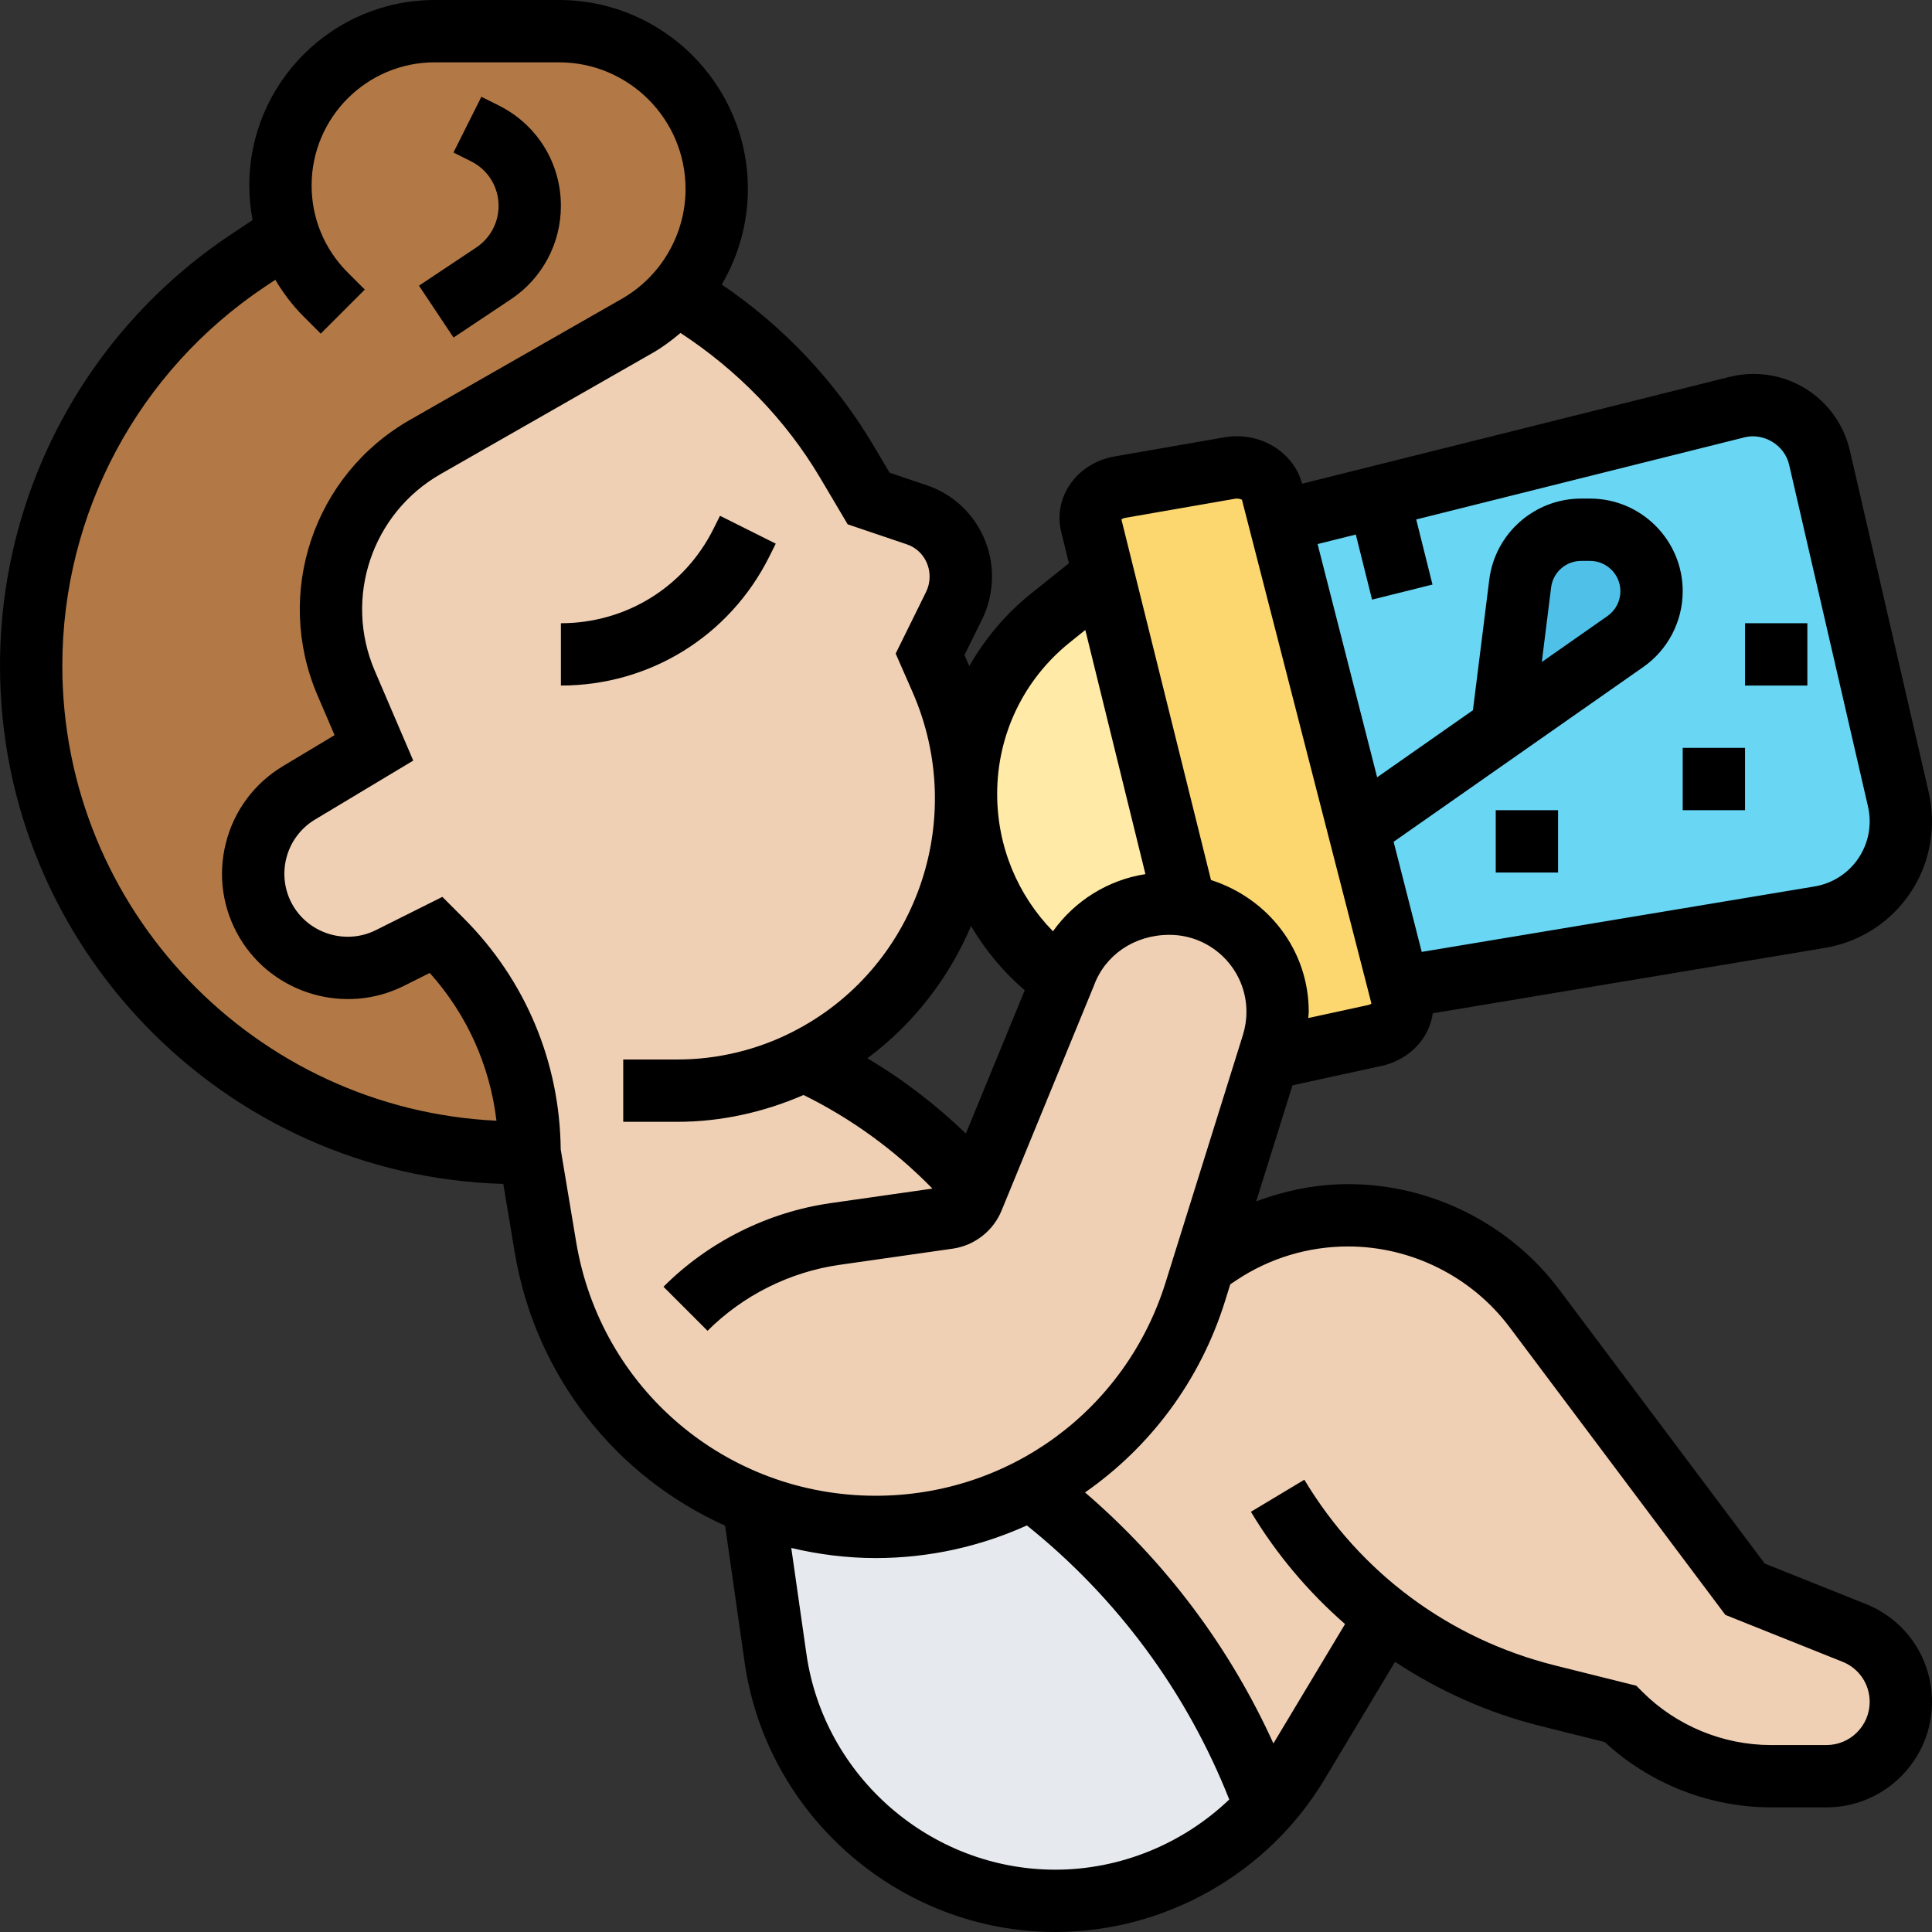
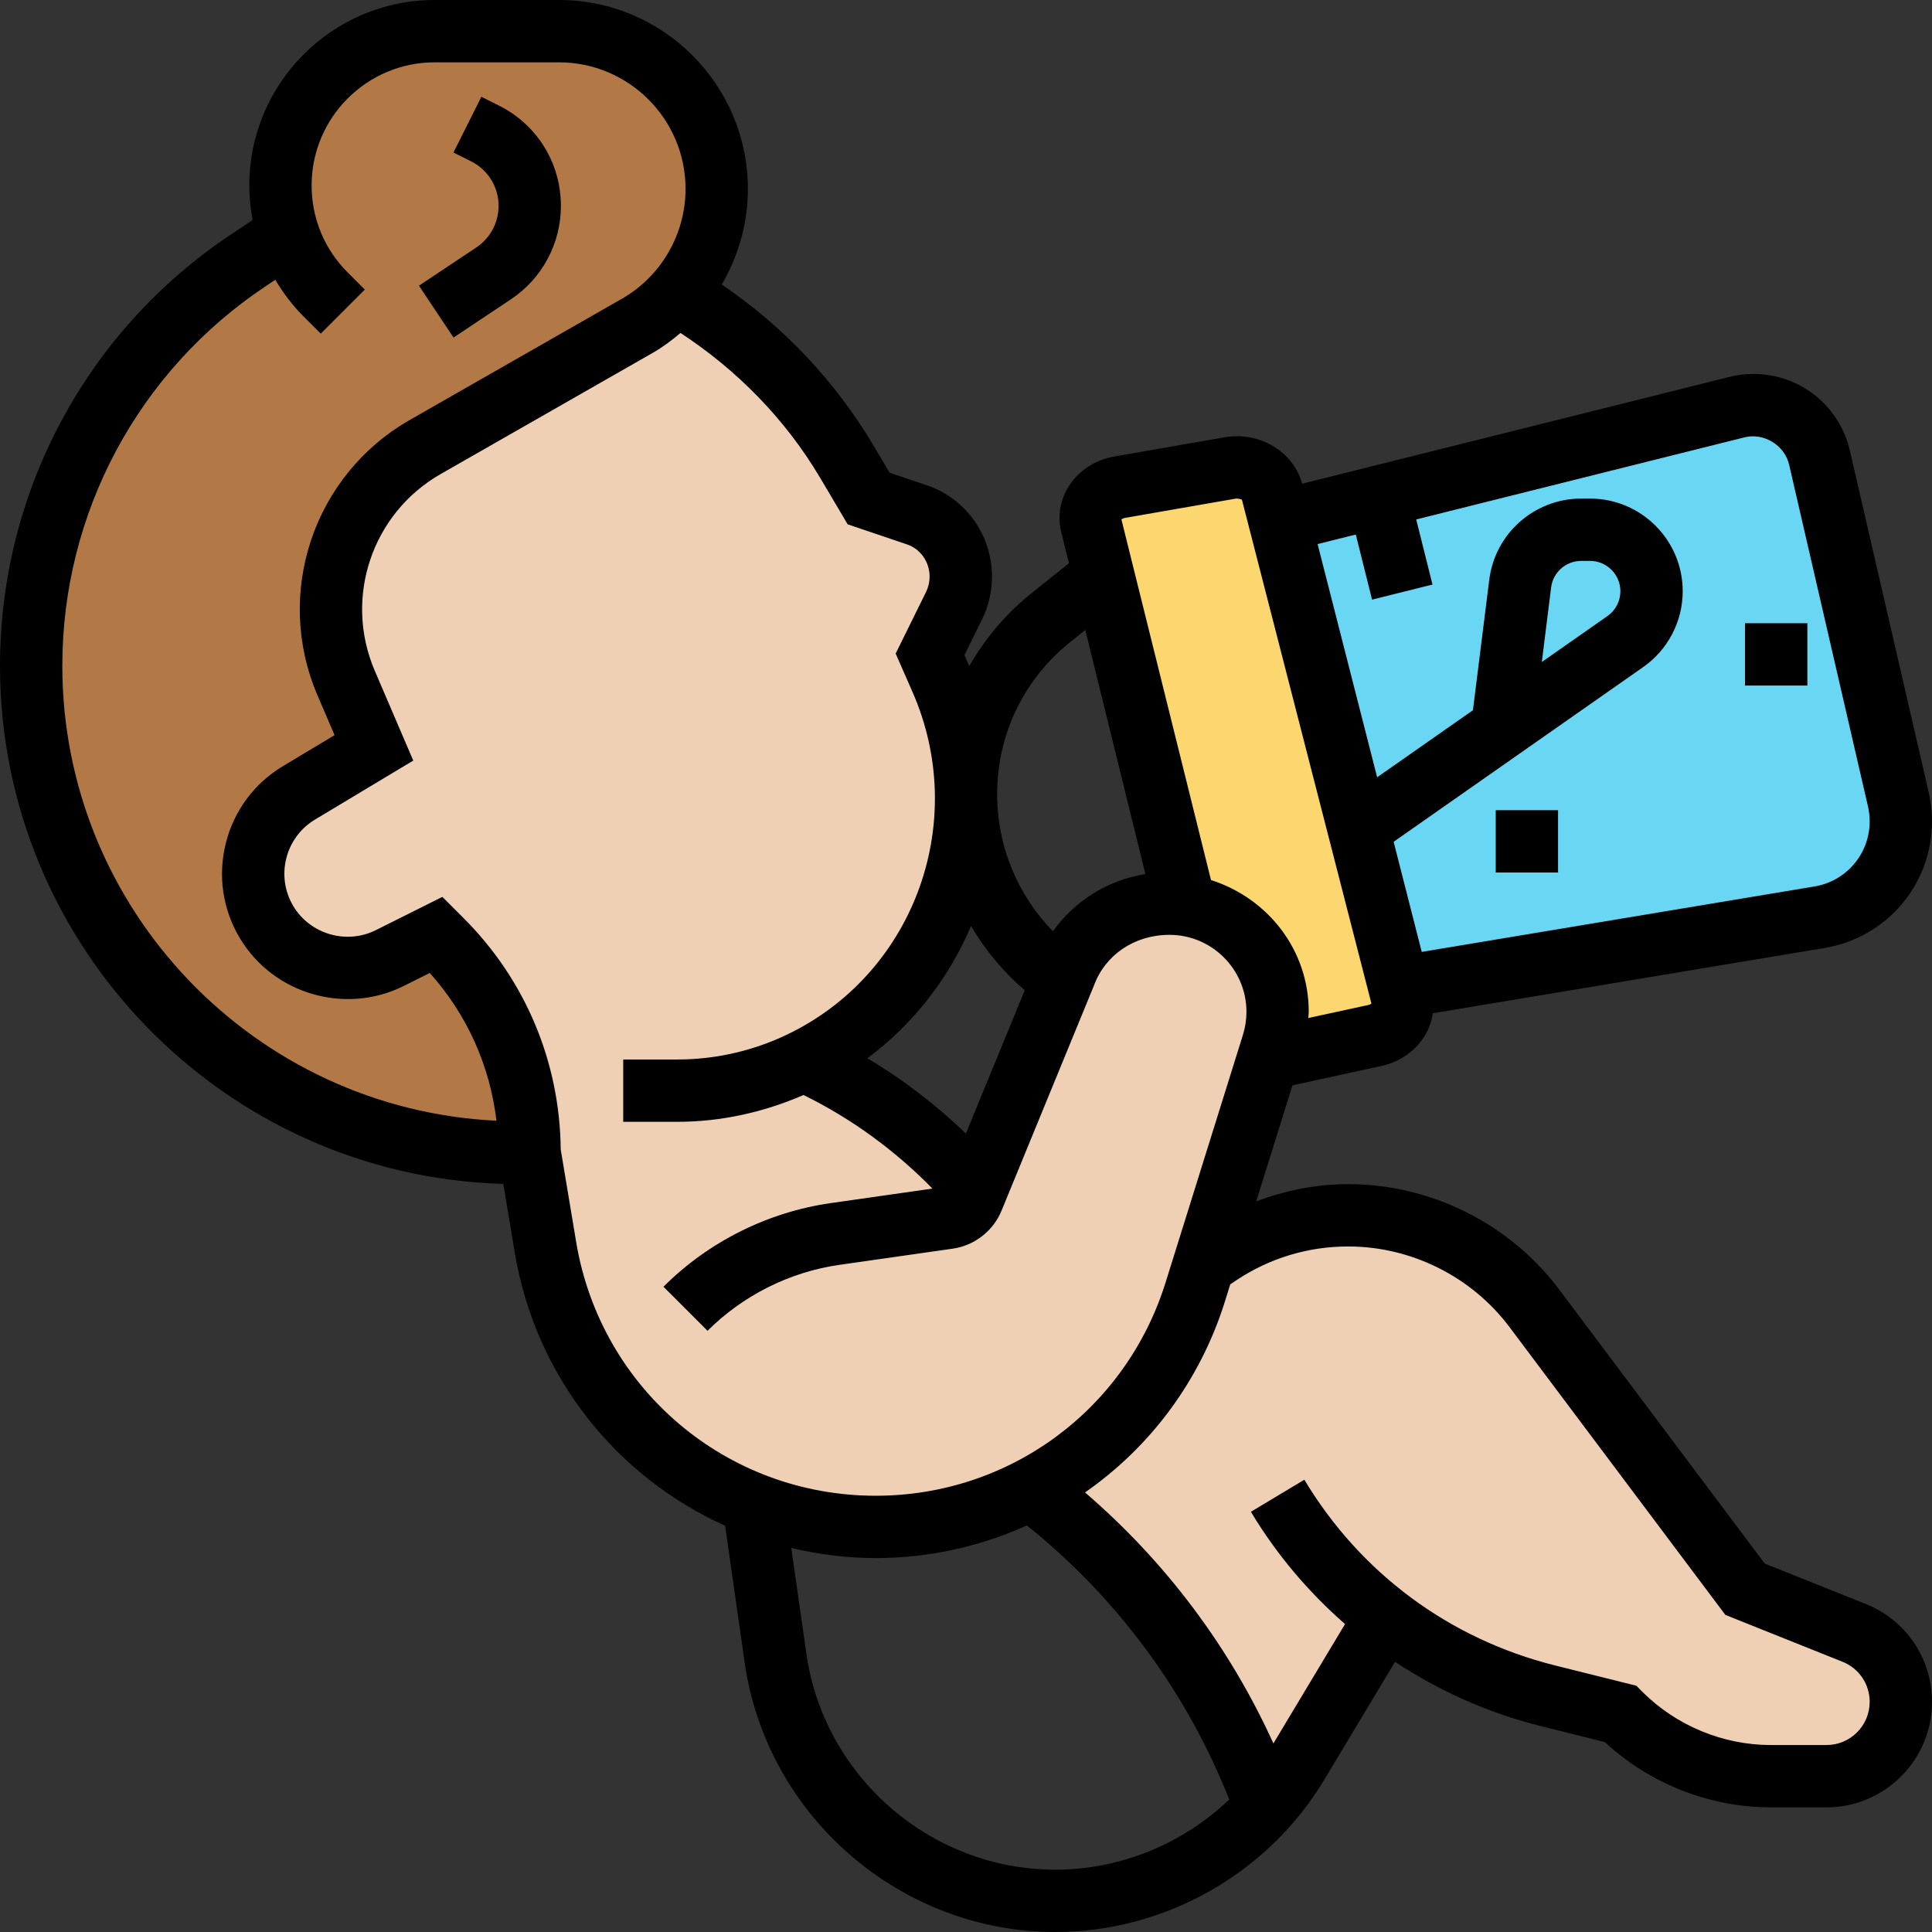
<svg xmlns="http://www.w3.org/2000/svg" id="_x33_0" height="512" viewBox="0 0 62 62" width="512">
  <rect x="0" y="0" width="62" height="62" fill="#333333" stroke="none" />
  <g>
    <g>
      <g>
-         <path d="m35.43 18.46 2.6 10.58c-.16-.03-.33-.04-.5-.04h-.1c-1.46 0-2.76.91-3.26 2.28l-.07.18c-1.91-1.32-3.07-3.49-3.1-5.84 0-.03 0-.06 0-.09v-.05c0-2.2 1-4.28 2.72-5.65z" fill="#ffeaa7" />
-       </g>
+         </g>
      <g>
        <path d="m44.88 31.69.09.34c.14.54-.24 1.07-.85 1.2l-3.42.74.14-.46c.11-.34.16-.69.16-1.04 0-.96-.39-1.83-1.02-2.45-.51-.52-1.19-.87-1.95-.98l-2.6-10.58-.4-1.62c-.14-.55.27-1.1.9-1.21l3.54-.61c.61-.11 1.22.23 1.35.77l.24.94 2.52 9.86z" fill="#fcd770" />
      </g>
      <g>
        <path d="m58.39 14.69 2.53 10.96c.05.23.08.47.08.71 0 .76-.28 1.46-.74 2.01s-1.12.93-1.87 1.06l-13.51 2.26-1.3-5.1-2.52-9.86h.01l3.17-.79 11.5-2.87c.17-.05.35-.07.53-.07 1.01 0 1.89.7 2.12 1.69z" fill="#69d6f4" />
      </g>
      <g>
-         <path d="m52.42 17.58c.36.35.58.84.58 1.39 0 .65-.31 1.25-.84 1.62l-3.95 2.76.57-4.62c.13-.99.97-1.73 1.96-1.73h.29c.55 0 1.04.22 1.39.58z" fill="#4fc1e9" />
-       </g>
+         </g>
      <g>
        <path d="m13.95 1h3.99c2.79 0 5.06 2.27 5.06 5.06 0 .91-.24 1.78-.68 2.54-.17.29-.36.56-.59.81-.36.42-.79.77-1.28 1.05l-6.8 3.89c-2.65 1.51-3.74 4.77-2.54 7.57l.89 2.08-2.4 1.44c-1.44.86-1.9 2.72-1.04 4.16.56.94 1.56 1.47 2.6 1.47.46 0 .92-.11 1.35-.32l1.49-.75.17.17c1.81 1.81 2.83 4.27 2.83 6.83h-.37c-4.31 0-8.22-1.75-11.05-4.58s-4.58-6.74-4.58-11.05c0-5.23 2.61-10.11 6.96-13.01l1.29-.86c-.16-.5-.25-1.02-.25-1.55 0-1.37.56-2.6 1.45-3.5.9-.89 2.13-1.45 3.5-1.45z" fill="#b27946" />
      </g>
      <g>
-         <path d="m40.53 57.75.09.23c-.66.74-1.44 1.36-2.29 1.84-1.34.76-2.87 1.18-4.46 1.18-4.52 0-8.34-3.32-8.98-7.79l-.71-4.95v-.01c1.22.49 2.55.75 3.92.75 1.78 0 3.48-.44 4.99-1.23 3.37 2.55 5.95 6.01 7.44 9.98z" fill="#e6e9ed" />
-       </g>
+         </g>
      <g>
        <path d="m44.46 51.9-2.82 4.7c-.3.49-.64.96-1.02 1.38l-.09-.23c-1.49-3.97-4.07-7.43-7.44-9.98.48-.25.94-.54 1.37-.86 1.8-1.32 3.2-3.21 3.9-5.45l.27-.88h.01l.48-.32c1.22-.82 2.67-1.26 4.14-1.26 2.36 0 4.57 1.11 5.98 2.99l6.76 9.01 3.5 1.4c.91.36 1.5 1.24 1.5 2.21 0 1.32-1.07 2.39-2.39 2.39h-1.78c-1.81 0-3.55-.72-4.83-2l-2.34-.59c-1.91-.47-3.68-1.34-5.2-2.51z" fill="#f0d0b4" />
      </g>
      <g>
        <path d="m37.53 29c.17 0 .34.01.5.04.76.11 1.44.46 1.95.98.63.62 1.02 1.49 1.02 2.45 0 .35-.05.7-.16 1.04l-.14.46-2.06 6.61h-.01l-.27.88c-.7 2.24-2.1 4.13-3.9 5.45-.43.32-.89.61-1.37.86-1.51.79-3.21 1.23-4.99 1.23-1.37 0-2.7-.26-3.92-.75-3.43-1.34-6.04-4.41-6.68-8.23l-.5-3.02c0-2.56-1.02-5.02-2.83-6.83l-.17-.17-1.49.75c-.43.21-.89.32-1.35.32-1.04 0-2.04-.53-2.6-1.47-.86-1.44-.4-3.3 1.04-4.16l2.4-1.44-.89-2.08c-1.2-2.8-.11-6.06 2.54-7.57l6.8-3.89c.49-.28.92-.63 1.28-1.05 2.24 1.3 4.12 3.17 5.46 5.42l.68 1.17 1.55.52c.85.29 1.41 1.09 1.41 1.99 0 .32-.07.64-.21.93l-.77 1.56.35.81c.52 1.19.78 2.44.8 3.67v.05.09c0 3.45-1.89 6.75-5.12 8.39-.01 0-.02.01-.03.01l.01.03c2.1.96 3.97 2.37 5.48 4.13l2.76-6.72.07-.18c.5-1.37 1.8-2.28 3.26-2.28z" fill="#f0d0b4" />
      </g>
    </g>
    <g>
      <path d="m16.396 9.604c1.004-.668 1.604-1.79 1.604-2.997 0-1.373-.763-2.607-1.99-3.22l-.562-.281-.896 1.789.563.281c.546.272.885.821.885 1.431 0 .537-.267 1.035-.713 1.333l-1.842 1.228 1.109 1.664z" />
-       <path d="m24.684 17.869.211-.422-1.789-.895-.211.422c-.933 1.867-2.809 3.026-4.895 3.026v2c2.849 0 5.409-1.583 6.684-4.131z" />
      <path d="m59.872 51.472-3.24-1.296-6.59-8.786c-1.591-2.123-4.126-3.39-6.779-3.39-1.019 0-2.01.202-2.95.553l1.164-3.724 2.857-.622c.58-.127 1.083-.475 1.379-.954.142-.23.23-.48.267-.736l12.576-2.096c1.996-.333 3.444-2.043 3.444-4.066 0-.314-.036-.627-.105-.927l-2.53-10.967c-.337-1.448-1.61-2.461-3.097-2.461-.262 0-.522.032-.77.096l-13.712 3.427c-.276-1.032-1.369-1.685-2.493-1.489l-3.532.615c-.602.105-1.129.444-1.446.93-.294.45-.386.981-.259 1.496l.247 1.001-1.211.969c-.818.654-1.48 1.448-1.987 2.33l-.155-.352.563-1.14c.21-.425.321-.901.321-1.378 0-1.331-.84-2.509-2.089-2.931l-1.197-.404-.501-.846c-1.227-2.075-2.904-3.852-4.886-5.193.538-.915.839-1.972.839-3.068 0-3.343-2.72-6.063-6.062-6.063h-3.988c-3.281 0-5.95 2.669-5.95 5.95 0 .377.037.749.106 1.111l-.699.466c-4.637 3.092-7.407 8.266-7.407 13.84 0 9.011 7.201 16.371 16.151 16.626l.366 2.193c.665 3.992 3.268 7.208 6.752 8.775l.628 4.394c.706 4.928 4.991 8.645 9.968 8.645 3.518 0 6.825-1.873 8.634-4.889l2.269-3.781c1.406.927 2.965 1.633 4.647 2.054l2.084.521c1.438 1.335 3.364 2.095 5.329 2.095h1.787c1.866 0 3.385-1.519 3.385-3.385 0-1.392-.835-2.626-2.128-3.143zm-3.886-37.438c.614-.151 1.283.247 1.429.878l2.531 10.968c.035.154.054.314.054.475 0 1.041-.746 1.922-1.772 2.093l-12.603 2.1-.902-3.534 8.009-5.607c.793-.554 1.268-1.466 1.268-2.434 0-1.639-1.334-2.973-2.973-2.973h-.286c-1.496 0-2.765 1.12-2.949 2.604l-.524 4.188-3.074 2.152-1.911-7.484 1.226-.306.522 2.089 1.939-.484-.522-2.089zm-6.508 7.211.299-2.393c.06-.486.475-.852.964-.852h.286c.536 0 .973.437.973.973 0 .317-.155.615-.415.797zm-13.374-4.625 3.531-.615c.118-.021.21.029.22.032l4.155 16.165c-.006.009-.037.036-.103.05l-1.923.418c.003-.067.015-.133.015-.2 0-1.978-1.302-3.641-3.137-4.229l-2.874-11.569c.008-.009.043-.039.116-.052zm-1.763 3.988.488-.391 1.929 7.835c-1.206.185-2.275.862-2.967 1.834-1.131-1.155-1.791-2.72-1.791-4.408 0-1.906.854-3.68 2.341-4.87zm-3.345 15.769c-.957-.922-2.018-1.738-3.161-2.415 1.494-1.114 2.623-2.589 3.326-4.245.456.771 1.033 1.47 1.724 2.062zm-28.996-15.011c0-4.903 2.437-9.455 6.517-12.175l.318-.212c.251.423.551.821.908 1.178l.55.55 1.414-1.414-.55-.55c-.746-.746-1.157-1.738-1.157-2.793 0-2.178 1.772-3.95 3.95-3.95h3.987c2.241 0 4.063 1.822 4.063 4.063 0 1.454-.784 2.806-2.047 3.527l-6.804 3.888c-3.09 1.766-4.363 5.563-2.961 8.834l.549 1.28-1.656.993c-.922.554-1.574 1.433-1.835 2.477s-.1 2.126.454 3.049c1.076 1.793 3.384 2.464 5.255 1.53l.836-.418c1.196 1.332 1.931 2.977 2.141 4.742-7.742-.37-13.932-6.766-13.932-14.599zm16.49 18.492-.496-2.973c-.029-2.804-1.13-5.435-3.116-7.421l-.682-.682-2.137 1.068c-.941.469-2.103.133-2.646-.771-.573-.956-.262-2.204.697-2.779l3.152-1.892-1.236-2.884c-1.001-2.337-.092-5.05 2.115-6.311l6.804-3.888c.322-.184.615-.405.893-.64 1.818 1.189 3.371 2.772 4.487 4.658l.878 1.483 1.9.643c.437.147.729.563.729 1.036 0 .171-.039.34-.114.492l-.975 1.977.541 1.233c1.801 4.108.108 8.9-3.854 10.909-1.136.579-2.41.884-3.684.884h-1.746v2h1.746c1.386 0 2.767-.306 4.04-.86 1.535.753 2.94 1.778 4.137 3.003l-3.266.466c-2.018.289-3.924 1.241-5.365 2.684l1.414 1.414c1.138-1.138 2.642-1.89 4.234-2.117l3.633-.519c.699-.1 1.3-.567 1.568-1.221l2.966-7.225c.356-.972 1.289-1.625 2.422-1.625 1.363 0 2.471 1.108 2.471 2.471 0 .249-.038.497-.112.737l-2.485 7.954c-1.28 4.09-5.017 6.838-9.301 6.838-4.784 0-8.826-3.424-9.612-8.142zm7.388 13.214-.485-3.396c.872.206 1.777.324 2.709.324 1.72 0 3.364-.375 4.852-1.047 2.895 2.321 5.127 5.342 6.494 8.795-1.486 1.419-3.487 2.252-5.583 2.252-3.989 0-7.423-2.979-7.987-6.928zm32.737 2.928h-1.787c-1.534 0-3.036-.622-4.121-1.707l-.195-.196-2.612-.652c-3.389-.848-6.244-2.964-8.042-5.959l-1.715 1.029c.824 1.373 1.848 2.578 3.021 3.603l-2.299 3.831c-1.405-3.096-3.466-5.838-6.045-8.055 2.081-1.45 3.689-3.57 4.491-6.135l.17-.544.191-.128c1.066-.711 2.308-1.087 3.591-1.087 2.027 0 3.964.968 5.18 2.589l6.926 9.235 3.762 1.505c.527.211.869.716.869 1.286 0 .764-.621 1.385-1.385 1.385z" />
-       <path d="m54 24h2v2h-2z" />
      <path d="m56 20h2v2h-2z" />
      <path d="m48 26h2v2h-2z" />
    </g>
  </g>
</svg>